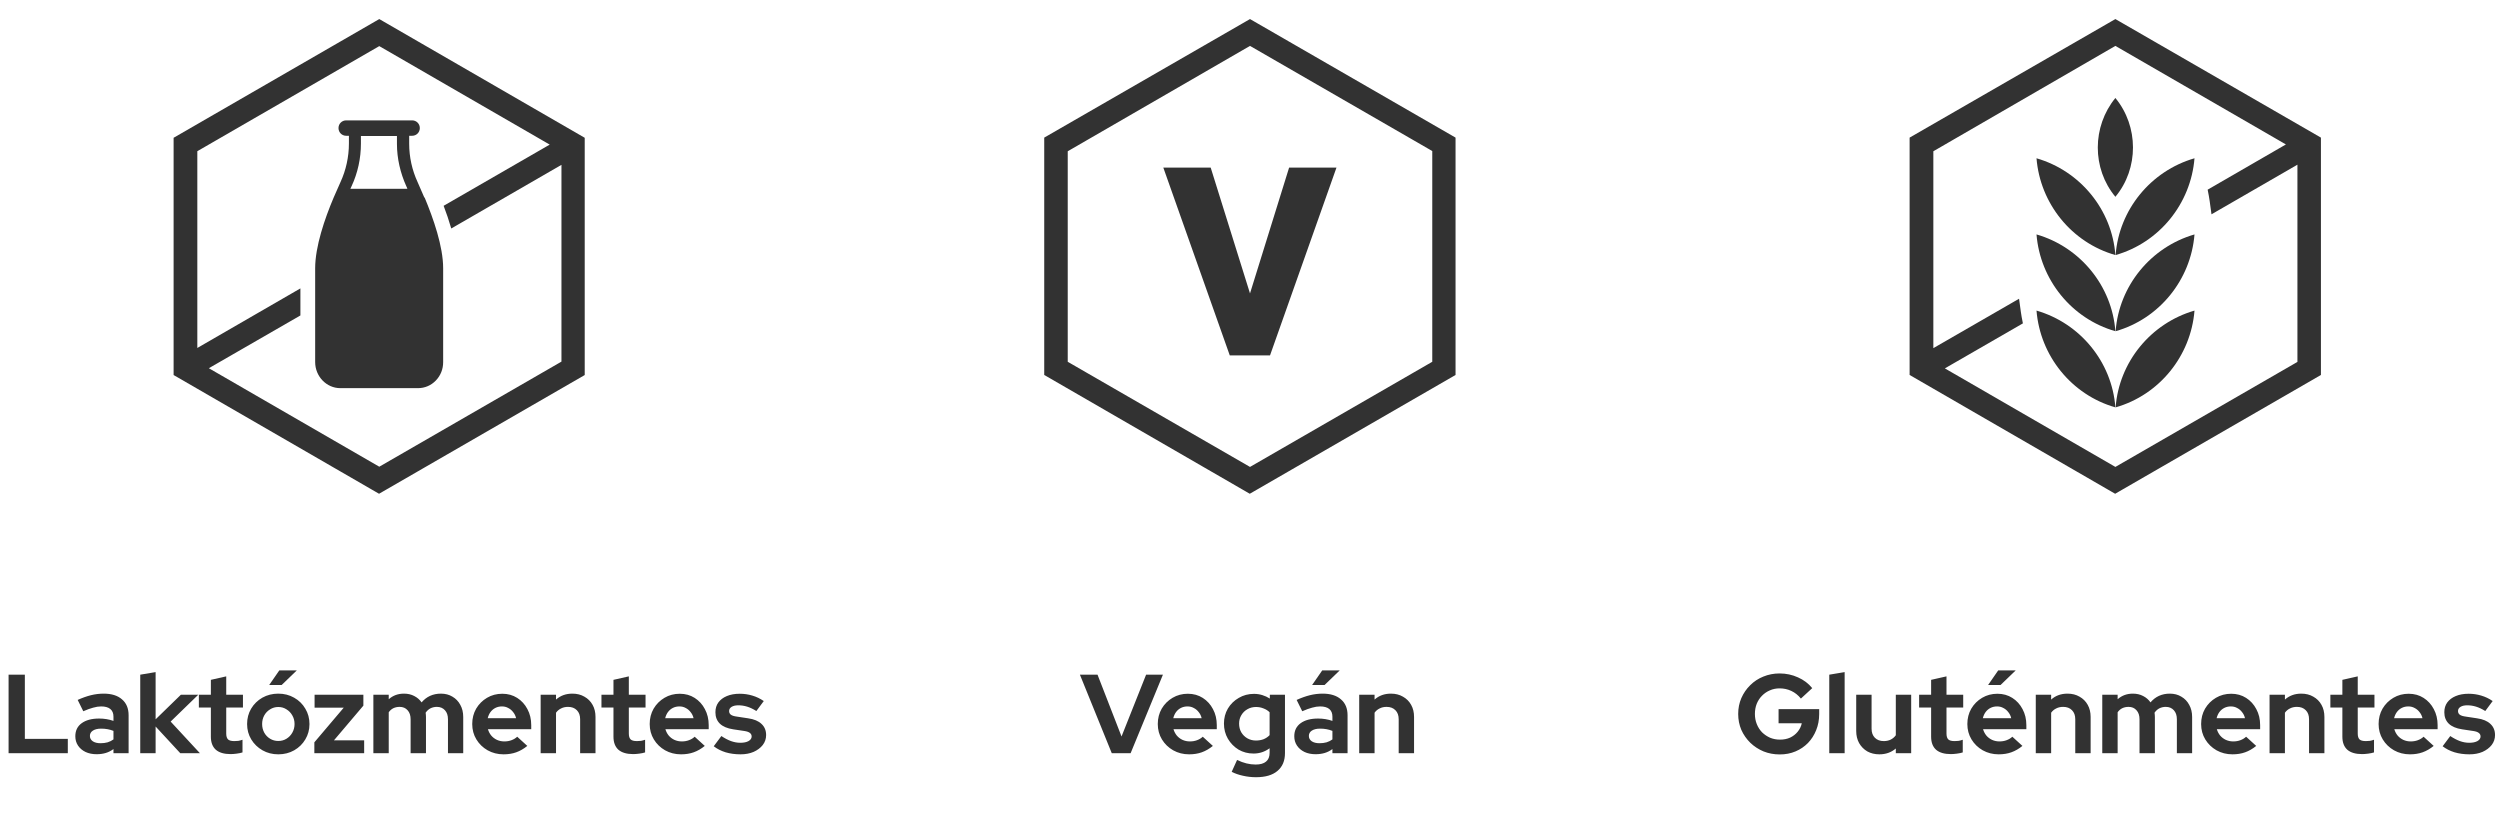
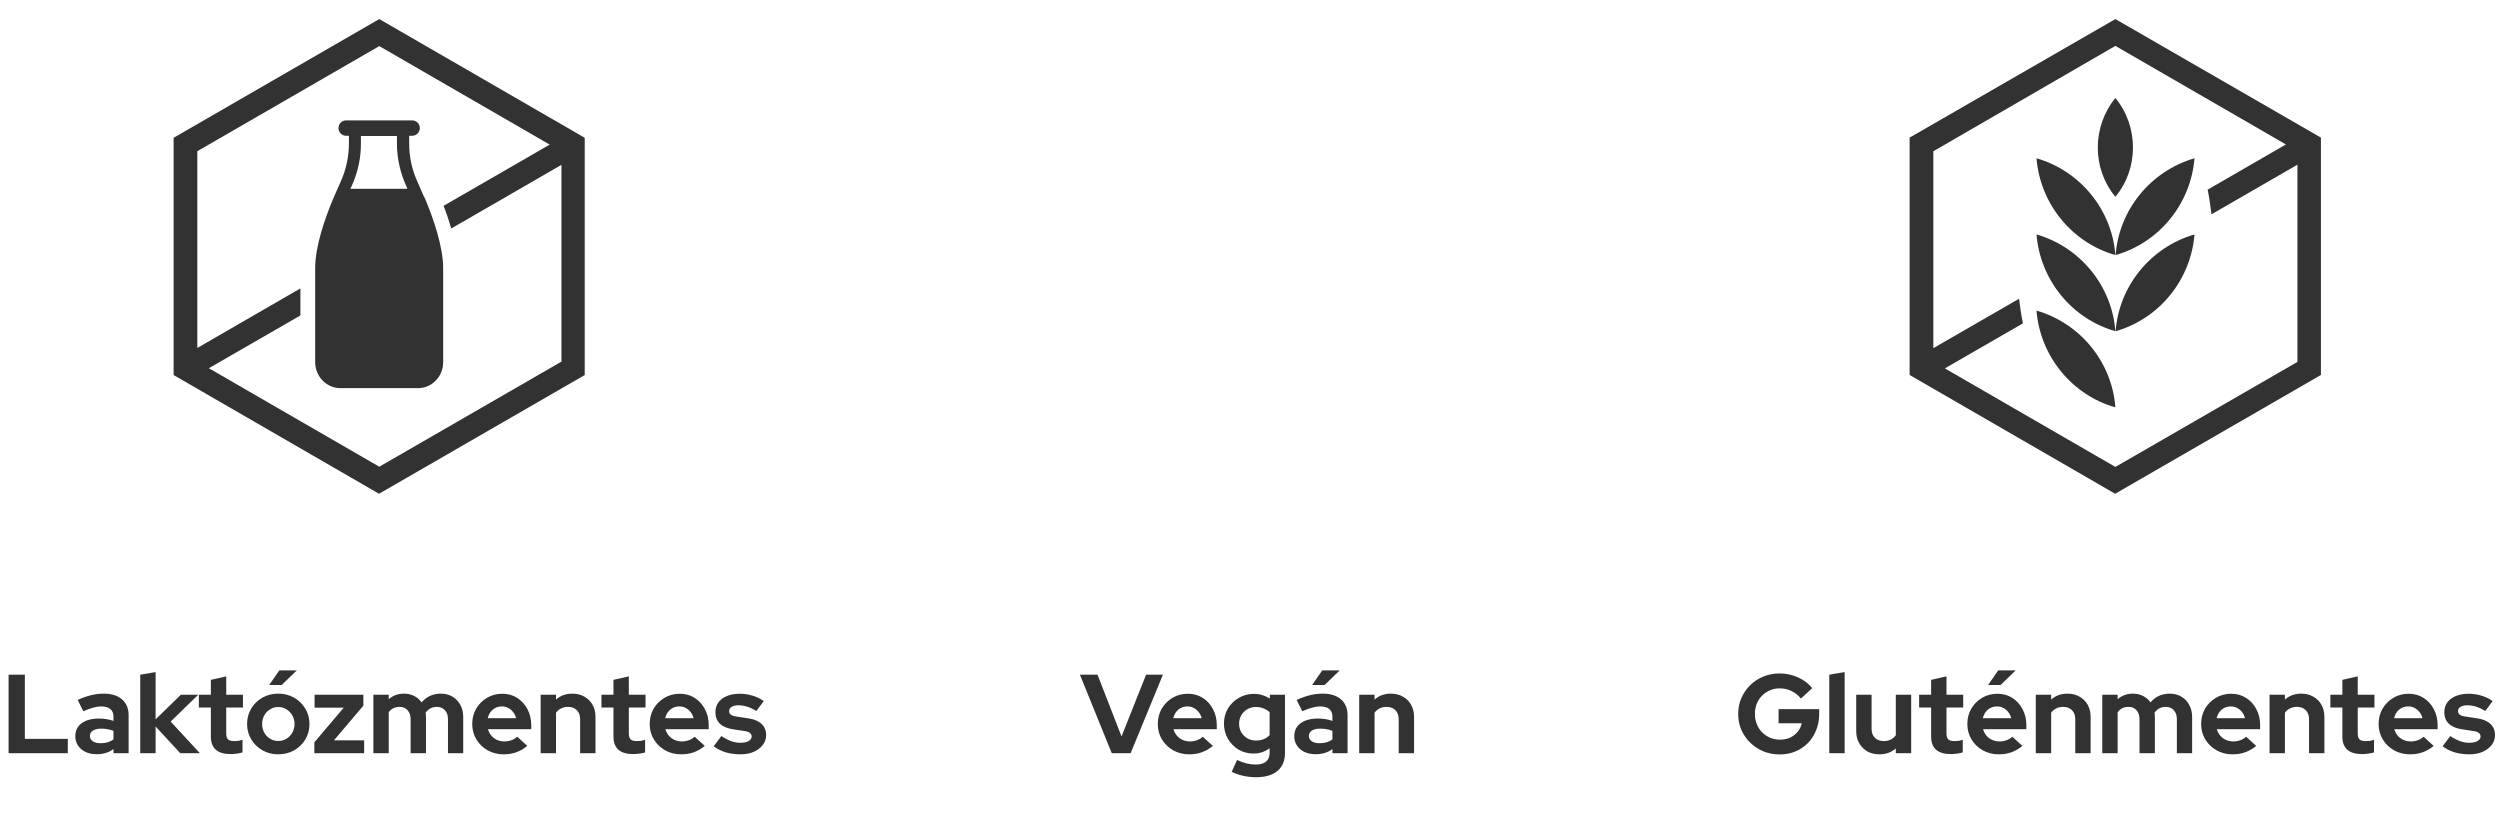
<svg xmlns="http://www.w3.org/2000/svg" fill="none" viewBox="0 0 312 102" height="102" width="312">
  <path stroke-miterlimit="10" stroke-width="0.5" stroke="#323232" fill="#323232" d="M47.334 2.667L21.916 17.34V46.66L47.305 61.333L72.723 46.66V17.34L47.334 2.667ZM70.32 45.274L47.334 58.534L25.563 45.953L37.24 39.224V36.425L24.376 43.86V18.726L47.334 5.466L69.104 18.047L55.674 25.794C55.985 26.614 56.239 27.377 56.466 28.141L70.32 20.139V45.274Z" />
  <path fill="#323232" d="M52.96 24.663C52.96 24.663 52.224 22.967 52.111 22.712C51.433 21.242 51.065 19.602 51.065 17.934V16.945H51.433C51.97 16.945 52.394 16.52 52.394 15.983C52.394 15.446 51.97 15.022 51.433 15.022H43.205C42.668 15.022 42.244 15.446 42.244 15.983C42.244 16.52 42.668 16.945 43.205 16.945H43.545V17.906C43.545 19.574 43.177 21.242 42.499 22.712C42.386 22.967 41.65 24.635 41.65 24.635C40.52 27.293 39.332 30.77 39.332 33.484V45.189C39.332 46.971 40.746 48.441 42.47 48.441H52.168C53.016 48.441 53.808 48.102 54.401 47.48C54.995 46.858 55.306 46.066 55.306 45.189V33.484C55.306 30.742 54.09 27.293 52.988 24.635L52.96 24.663ZM43.743 23.532C43.743 23.532 43.827 23.334 43.884 23.221C44.647 21.581 45.043 19.744 45.043 17.934V16.973H49.539V17.962C49.539 19.772 49.963 21.581 50.698 23.221C50.754 23.334 50.811 23.447 50.839 23.56H43.714L43.743 23.532Z" />
  <path fill="#323232" d="M1.071 94V84.2H3.101V92.208H8.463V94H1.071ZM12.06 94.126C11.538 94.126 11.076 94.033 10.675 93.846C10.273 93.65 9.96 93.384 9.736 93.048C9.512 92.712 9.4 92.325 9.4 91.886C9.4 91.186 9.662 90.645 10.184 90.262C10.716 89.87 11.444 89.674 12.368 89.674C13.003 89.674 13.601 89.772 14.161 89.968V89.436C14.161 89.016 14.03 88.699 13.768 88.484C13.507 88.269 13.124 88.162 12.62 88.162C12.312 88.162 11.981 88.213 11.627 88.316C11.272 88.409 10.861 88.559 10.395 88.764L9.694 87.35C10.273 87.089 10.824 86.893 11.347 86.762C11.879 86.631 12.411 86.566 12.943 86.566C13.922 86.566 14.683 86.804 15.225 87.28C15.775 87.747 16.05 88.409 16.05 89.268V94H14.161V93.482C13.862 93.706 13.54 93.869 13.194 93.972C12.849 94.075 12.471 94.126 12.06 94.126ZM11.22 91.844C11.22 92.124 11.342 92.348 11.585 92.516C11.827 92.675 12.149 92.754 12.55 92.754C12.868 92.754 13.162 92.717 13.432 92.642C13.703 92.558 13.946 92.437 14.161 92.278V91.214C13.927 91.121 13.684 91.051 13.432 91.004C13.181 90.957 12.91 90.934 12.62 90.934C12.182 90.934 11.836 91.018 11.585 91.186C11.342 91.345 11.22 91.564 11.22 91.844ZM17.502 94V84.2L19.42 83.878V89.772L22.57 86.706H24.74L21.296 90.052L24.95 94H22.5L19.42 90.668V94H17.502ZM28.78 94.112C27.968 94.112 27.352 93.93 26.932 93.566C26.522 93.193 26.316 92.651 26.316 91.942V88.302H24.818V86.706H26.316V84.844L28.234 84.41V86.706H30.32V88.302H28.234V91.55C28.234 91.886 28.309 92.129 28.458 92.278C28.608 92.418 28.869 92.488 29.242 92.488C29.429 92.488 29.597 92.479 29.746 92.46C29.905 92.432 30.078 92.385 30.264 92.32V93.902C30.068 93.967 29.821 94.019 29.522 94.056C29.233 94.093 28.986 94.112 28.78 94.112ZM34.73 94.14C34.002 94.14 33.344 93.972 32.756 93.636C32.168 93.3 31.701 92.847 31.356 92.278C31.011 91.709 30.838 91.069 30.838 90.36C30.838 89.651 31.006 89.011 31.342 88.442C31.687 87.863 32.154 87.406 32.742 87.07C33.339 86.734 34.002 86.566 34.73 86.566C35.458 86.566 36.116 86.734 36.704 87.07C37.301 87.406 37.768 87.863 38.104 88.442C38.449 89.011 38.622 89.651 38.622 90.36C38.622 91.069 38.449 91.709 38.104 92.278C37.768 92.847 37.306 93.3 36.718 93.636C36.13 93.972 35.467 94.14 34.73 94.14ZM34.73 92.474C35.113 92.474 35.453 92.381 35.752 92.194C36.06 92.007 36.303 91.755 36.48 91.438C36.667 91.111 36.76 90.752 36.76 90.36C36.76 89.959 36.667 89.599 36.48 89.282C36.303 88.965 36.06 88.713 35.752 88.526C35.453 88.33 35.113 88.232 34.73 88.232C34.357 88.232 34.016 88.33 33.708 88.526C33.4 88.713 33.157 88.965 32.98 89.282C32.803 89.599 32.714 89.959 32.714 90.36C32.714 90.752 32.803 91.111 32.98 91.438C33.157 91.755 33.4 92.007 33.708 92.194C34.016 92.381 34.357 92.474 34.73 92.474ZM33.596 85.488L34.856 83.668H37.04L35.15 85.488H33.596ZM39.231 94V92.642L42.9 88.316H39.26V86.706H45.349V88.064L41.681 92.39H45.447V94H39.231ZM46.596 94V86.706H48.514V87.266C49.036 86.799 49.671 86.566 50.418 86.566C50.894 86.566 51.319 86.664 51.692 86.86C52.065 87.047 52.373 87.313 52.616 87.658C52.914 87.303 53.264 87.033 53.666 86.846C54.077 86.659 54.529 86.566 55.024 86.566C55.575 86.566 56.055 86.692 56.466 86.944C56.886 87.187 57.212 87.527 57.446 87.966C57.688 88.395 57.81 88.899 57.81 89.478V94H55.906V89.758C55.906 89.282 55.78 88.909 55.528 88.638C55.276 88.358 54.94 88.218 54.52 88.218C54.23 88.218 53.965 88.279 53.722 88.4C53.489 88.521 53.288 88.703 53.12 88.946C53.129 89.03 53.139 89.114 53.148 89.198C53.157 89.282 53.162 89.375 53.162 89.478V94H51.244V89.758C51.244 89.282 51.118 88.909 50.866 88.638C50.623 88.358 50.292 88.218 49.872 88.218C49.583 88.218 49.321 88.274 49.088 88.386C48.864 88.498 48.672 88.666 48.514 88.89V94H46.596ZM62.84 94.14C62.112 94.14 61.449 93.972 60.852 93.636C60.264 93.3 59.797 92.847 59.452 92.278C59.106 91.709 58.934 91.069 58.934 90.36C58.934 89.651 59.097 89.011 59.424 88.442C59.76 87.873 60.212 87.42 60.782 87.084C61.351 86.748 61.986 86.58 62.686 86.58C63.386 86.58 64.006 86.753 64.548 87.098C65.089 87.443 65.514 87.91 65.822 88.498C66.139 89.086 66.298 89.753 66.298 90.5V91.004H60.894C60.978 91.293 61.113 91.555 61.3 91.788C61.496 92.021 61.734 92.203 62.014 92.334C62.303 92.465 62.611 92.53 62.938 92.53C63.264 92.53 63.563 92.479 63.834 92.376C64.114 92.273 64.352 92.129 64.548 91.942L65.808 93.09C65.36 93.454 64.898 93.72 64.422 93.888C63.955 94.056 63.428 94.14 62.84 94.14ZM60.866 89.632H64.408C64.342 89.343 64.221 89.091 64.044 88.876C63.876 88.652 63.67 88.479 63.428 88.358C63.194 88.227 62.933 88.162 62.644 88.162C62.345 88.162 62.074 88.223 61.832 88.344C61.589 88.465 61.384 88.638 61.216 88.862C61.057 89.077 60.94 89.333 60.866 89.632ZM67.473 94V86.706H69.391V87.308C69.942 86.813 70.623 86.566 71.435 86.566C72.004 86.566 72.504 86.692 72.933 86.944C73.371 87.187 73.712 87.527 73.955 87.966C74.198 88.395 74.319 88.899 74.319 89.478V94H72.401V89.758C72.401 89.282 72.266 88.909 71.995 88.638C71.724 88.358 71.356 88.218 70.889 88.218C70.562 88.218 70.273 88.283 70.021 88.414C69.769 88.535 69.559 88.713 69.391 88.946V94H67.473ZM79.025 94.112C78.213 94.112 77.597 93.93 77.177 93.566C76.766 93.193 76.561 92.651 76.561 91.942V88.302H75.062V86.706H76.561V84.844L78.478 84.41V86.706H80.564V88.302H78.478V91.55C78.478 91.886 78.553 92.129 78.703 92.278C78.852 92.418 79.113 92.488 79.487 92.488C79.673 92.488 79.841 92.479 79.99 92.46C80.149 92.432 80.322 92.385 80.508 92.32V93.902C80.312 93.967 80.065 94.019 79.766 94.056C79.477 94.093 79.23 94.112 79.025 94.112ZM84.988 94.14C84.26 94.14 83.597 93.972 83 93.636C82.412 93.3 81.945 92.847 81.6 92.278C81.255 91.709 81.082 91.069 81.082 90.36C81.082 89.651 81.245 89.011 81.572 88.442C81.908 87.873 82.361 87.42 82.93 87.084C83.499 86.748 84.134 86.58 84.834 86.58C85.534 86.58 86.155 86.753 86.696 87.098C87.237 87.443 87.662 87.91 87.97 88.498C88.287 89.086 88.446 89.753 88.446 90.5V91.004H83.042C83.126 91.293 83.261 91.555 83.448 91.788C83.644 92.021 83.882 92.203 84.162 92.334C84.451 92.465 84.759 92.53 85.086 92.53C85.413 92.53 85.711 92.479 85.982 92.376C86.262 92.273 86.5 92.129 86.696 91.942L87.956 93.09C87.508 93.454 87.046 93.72 86.57 93.888C86.103 94.056 85.576 94.14 84.988 94.14ZM83.014 89.632H86.556C86.491 89.343 86.369 89.091 86.192 88.876C86.024 88.652 85.819 88.479 85.576 88.358C85.343 88.227 85.081 88.162 84.792 88.162C84.493 88.162 84.223 88.223 83.98 88.344C83.737 88.465 83.532 88.638 83.364 88.862C83.205 89.077 83.089 89.333 83.014 89.632ZM92.42 94.14C91.748 94.14 91.127 94.056 90.558 93.888C89.988 93.711 89.494 93.459 89.074 93.132L90.026 91.858C90.446 92.138 90.847 92.348 91.23 92.488C91.622 92.628 92.009 92.698 92.392 92.698C92.821 92.698 93.162 92.628 93.414 92.488C93.675 92.339 93.806 92.147 93.806 91.914C93.806 91.727 93.731 91.578 93.582 91.466C93.442 91.354 93.213 91.275 92.896 91.228L91.496 91.018C90.768 90.906 90.217 90.673 89.844 90.318C89.47 89.954 89.284 89.478 89.284 88.89C89.284 88.414 89.405 88.008 89.648 87.672C89.9 87.327 90.25 87.061 90.698 86.874C91.155 86.678 91.696 86.58 92.322 86.58C92.854 86.58 93.372 86.655 93.876 86.804C94.389 86.953 94.87 87.182 95.318 87.49L94.394 88.736C93.992 88.484 93.61 88.302 93.246 88.19C92.882 88.078 92.513 88.022 92.14 88.022C91.794 88.022 91.514 88.087 91.3 88.218C91.094 88.349 90.992 88.521 90.992 88.736C90.992 88.932 91.066 89.086 91.216 89.198C91.365 89.31 91.622 89.389 91.986 89.436L93.372 89.646C94.1 89.749 94.655 89.982 95.038 90.346C95.42 90.701 95.612 91.163 95.612 91.732C95.612 92.199 95.472 92.614 95.192 92.978C94.912 93.333 94.534 93.617 94.058 93.832C93.582 94.037 93.036 94.14 92.42 94.14Z" />
-   <path stroke-miterlimit="10" stroke-width="0.5" stroke="#323232" fill="#323232" d="M150.91 21.166H145.535L153.653 44.107H158.321L166.439 21.166H161.065L156.001 37.459L150.91 21.166Z" />
-   <path stroke-miterlimit="10" stroke-width="0.5" stroke="#323232" fill="#323232" d="M156 2.667L130.57 17.319V46.652L155.972 61.333L181.402 46.652V17.319L156 2.667ZM178.997 45.295L156 58.561L133.003 45.295V18.733L156 5.439L178.997 18.705V45.266V45.295Z" />
  <path fill="#323232" d="M138.749 94L134.773 84.2H136.971L139.967 91.914L143.033 84.2H145.133L141.101 94H138.749ZM148.397 94.14C147.669 94.14 147.007 93.972 146.409 93.636C145.821 93.3 145.355 92.847 145.009 92.278C144.664 91.709 144.491 91.069 144.491 90.36C144.491 89.651 144.655 89.011 144.981 88.442C145.317 87.873 145.77 87.42 146.339 87.084C146.909 86.748 147.543 86.58 148.243 86.58C148.943 86.58 149.564 86.753 150.105 87.098C150.647 87.443 151.071 87.91 151.379 88.498C151.697 89.086 151.855 89.753 151.855 90.5V91.004H146.451C146.535 91.293 146.671 91.555 146.857 91.788C147.053 92.021 147.291 92.203 147.571 92.334C147.861 92.465 148.169 92.53 148.495 92.53C148.822 92.53 149.121 92.479 149.391 92.376C149.671 92.273 149.909 92.129 150.105 91.942L151.365 93.09C150.917 93.454 150.455 93.72 149.979 93.888C149.513 94.056 148.985 94.14 148.397 94.14ZM146.423 89.632H149.965C149.9 89.343 149.779 89.091 149.601 88.876C149.433 88.652 149.228 88.479 148.985 88.358C148.752 88.227 148.491 88.162 148.201 88.162C147.903 88.162 147.632 88.223 147.389 88.344C147.147 88.465 146.941 88.638 146.773 88.862C146.615 89.077 146.498 89.333 146.423 89.632ZM156.753 96.996C156.193 96.996 155.652 96.935 155.129 96.814C154.606 96.702 154.135 96.539 153.715 96.324L154.387 94.84C154.788 95.036 155.18 95.181 155.563 95.274C155.946 95.367 156.328 95.414 156.711 95.414C157.28 95.414 157.71 95.293 157.999 95.05C158.298 94.807 158.447 94.443 158.447 93.958V93.384C157.85 93.823 157.182 94.042 156.445 94.042C155.754 94.042 155.129 93.879 154.569 93.552C154.018 93.216 153.575 92.763 153.239 92.194C152.912 91.625 152.749 90.995 152.749 90.304C152.749 89.613 152.912 88.988 153.239 88.428C153.575 87.868 154.028 87.425 154.597 87.098C155.166 86.762 155.801 86.594 156.501 86.594C156.856 86.594 157.201 86.645 157.537 86.748C157.873 86.851 158.186 86.995 158.475 87.182V86.706H160.365V93.986C160.365 94.947 160.052 95.689 159.427 96.212C158.811 96.735 157.92 96.996 156.753 96.996ZM156.739 92.418C157.094 92.418 157.416 92.362 157.705 92.25C157.994 92.129 158.242 91.961 158.447 91.746V88.89C158.242 88.685 157.99 88.526 157.691 88.414C157.402 88.293 157.089 88.232 156.753 88.232C156.352 88.232 155.992 88.325 155.675 88.512C155.358 88.689 155.106 88.937 154.919 89.254C154.732 89.562 154.639 89.912 154.639 90.304C154.639 90.705 154.728 91.065 154.905 91.382C155.092 91.699 155.344 91.951 155.661 92.138C155.988 92.325 156.347 92.418 156.739 92.418ZM164.186 94.126C163.664 94.126 163.202 94.033 162.8 93.846C162.399 93.65 162.086 93.384 161.862 93.048C161.638 92.712 161.526 92.325 161.526 91.886C161.526 91.186 161.788 90.645 162.31 90.262C162.842 89.87 163.57 89.674 164.494 89.674C165.129 89.674 165.726 89.772 166.286 89.968V89.436C166.286 89.016 166.156 88.699 165.894 88.484C165.633 88.269 165.25 88.162 164.746 88.162C164.438 88.162 164.107 88.213 163.752 88.316C163.398 88.409 162.987 88.559 162.52 88.764L161.82 87.35C162.399 87.089 162.95 86.893 163.472 86.762C164.004 86.631 164.536 86.566 165.068 86.566C166.048 86.566 166.809 86.804 167.35 87.28C167.901 87.747 168.176 88.409 168.176 89.268V94H166.286V93.482C165.988 93.706 165.666 93.869 165.32 93.972C164.975 94.075 164.597 94.126 164.186 94.126ZM163.346 91.844C163.346 92.124 163.468 92.348 163.71 92.516C163.953 92.675 164.275 92.754 164.676 92.754C164.994 92.754 165.288 92.717 165.558 92.642C165.829 92.558 166.072 92.437 166.286 92.278V91.214C166.053 91.121 165.81 91.051 165.558 91.004C165.306 90.957 165.036 90.934 164.746 90.934C164.308 90.934 163.962 91.018 163.71 91.186C163.468 91.345 163.346 91.564 163.346 91.844ZM163.752 85.488L165.012 83.668H167.196L165.306 85.488H163.752ZM169.628 94V86.706H171.546V87.308C172.097 86.813 172.778 86.566 173.59 86.566C174.159 86.566 174.659 86.692 175.088 86.944C175.527 87.187 175.867 87.527 176.11 87.966C176.353 88.395 176.474 88.899 176.474 89.478V94H174.556V89.758C174.556 89.282 174.421 88.909 174.15 88.638C173.879 88.358 173.511 88.218 173.044 88.218C172.717 88.218 172.428 88.283 172.176 88.414C171.924 88.535 171.714 88.713 171.546 88.946V94H169.628Z" />
  <path fill="#323232" d="M254.156 19.752C254.609 25.409 258.541 30.275 264 31.831C263.576 26.173 259.616 21.336 254.156 19.752Z" />
  <path fill="#323232" d="M254.156 38.761C254.609 44.418 258.541 49.283 264 50.839C263.576 45.182 259.616 40.345 254.156 38.761Z" />
  <path fill="#323232" d="M264 12.228C261.087 15.792 261.059 21.025 264 24.561C266.942 21.025 266.914 15.764 264 12.228Z" />
  <path fill="#323232" d="M254.156 29.256C254.609 34.914 258.541 39.779 264 41.335C263.576 35.677 259.616 30.84 254.156 29.256Z" />
-   <path fill="#323232" d="M264.029 50.839C269.489 49.283 273.42 44.418 273.873 38.761C268.414 40.345 264.454 45.182 264.029 50.839Z" />
  <path stroke-miterlimit="10" stroke-width="0.5" stroke="#323232" fill="#323232" d="M264 2.667L238.57 17.319V46.652L263.972 61.333L289.402 46.652V17.319L264 2.667ZM286.997 45.295L264 58.561L242.219 45.974L252.176 40.231C252.007 39.411 251.893 38.534 251.78 37.685L241.031 43.88V18.733L264 5.439L285.781 18.026L275.796 23.797C275.965 24.617 276.078 25.494 276.192 26.343L286.969 20.119V45.266L286.997 45.295Z" />
  <path fill="#323232" d="M264.029 31.83C269.489 30.274 273.42 25.409 273.873 19.752C268.414 21.336 264.454 26.173 264.029 31.83Z" />
  <path fill="#323232" d="M264.029 41.335C269.489 39.779 273.42 34.913 273.873 29.256C268.414 30.84 264.454 35.677 264.029 41.335Z" />
  <path fill="#323232" d="M222.12 94.154C221.392 94.154 220.715 94.028 220.09 93.776C219.465 93.515 218.914 93.155 218.438 92.698C217.962 92.231 217.589 91.695 217.318 91.088C217.057 90.472 216.926 89.809 216.926 89.1C216.926 88.391 217.057 87.733 217.318 87.126C217.589 86.51 217.957 85.973 218.424 85.516C218.891 85.049 219.437 84.69 220.062 84.438C220.697 84.177 221.373 84.046 222.092 84.046C222.904 84.046 223.669 84.209 224.388 84.536C225.107 84.853 225.699 85.301 226.166 85.88L224.752 87.182C224.416 86.762 224.019 86.445 223.562 86.23C223.105 86.015 222.615 85.908 222.092 85.908C221.653 85.908 221.247 85.992 220.874 86.16C220.501 86.319 220.174 86.543 219.894 86.832C219.614 87.112 219.395 87.448 219.236 87.84C219.087 88.223 219.012 88.643 219.012 89.1C219.012 89.557 219.091 89.982 219.25 90.374C219.409 90.766 219.628 91.107 219.908 91.396C220.197 91.676 220.529 91.9 220.902 92.068C221.285 92.227 221.7 92.306 222.148 92.306C222.615 92.306 223.035 92.222 223.408 92.054C223.781 91.877 224.094 91.634 224.346 91.326C224.607 91.009 224.78 90.654 224.864 90.262H221.966V88.498H227.034V89.114C227.034 89.842 226.908 90.514 226.656 91.13C226.413 91.737 226.073 92.269 225.634 92.726C225.195 93.174 224.677 93.524 224.08 93.776C223.483 94.028 222.829 94.154 222.12 94.154ZM228.293 94V84.2L230.211 83.878V94H228.293ZM234.539 94.14C233.979 94.14 233.48 94.019 233.041 93.776C232.612 93.524 232.271 93.179 232.019 92.74C231.776 92.301 231.655 91.797 231.655 91.228V86.706H233.573V90.948C233.573 91.415 233.708 91.788 233.979 92.068C234.259 92.348 234.632 92.488 235.099 92.488C235.416 92.488 235.701 92.427 235.953 92.306C236.214 92.175 236.429 91.993 236.597 91.76V86.706H238.515V94H236.597V93.412C236.037 93.897 235.351 94.14 234.539 94.14ZM243.468 94.112C242.656 94.112 242.04 93.93 241.62 93.566C241.209 93.193 241.004 92.651 241.004 91.942V88.302H239.506V86.706H241.004V84.844L242.922 84.41V86.706H245.008V88.302H242.922V91.55C242.922 91.886 242.997 92.129 243.146 92.278C243.295 92.418 243.557 92.488 243.93 92.488C244.117 92.488 244.285 92.479 244.434 92.46C244.593 92.432 244.765 92.385 244.952 92.32V93.902C244.756 93.967 244.509 94.019 244.21 94.056C243.921 94.093 243.673 94.112 243.468 94.112ZM249.431 94.14C248.703 94.14 248.041 93.972 247.443 93.636C246.855 93.3 246.389 92.847 246.043 92.278C245.698 91.709 245.525 91.069 245.525 90.36C245.525 89.651 245.689 89.011 246.015 88.442C246.351 87.873 246.804 87.42 247.373 87.084C247.943 86.748 248.577 86.58 249.277 86.58C249.977 86.58 250.598 86.753 251.139 87.098C251.681 87.443 252.105 87.91 252.413 88.498C252.731 89.086 252.889 89.753 252.889 90.5V91.004H247.485C247.569 91.293 247.705 91.555 247.891 91.788C248.087 92.021 248.325 92.203 248.605 92.334C248.895 92.465 249.203 92.53 249.529 92.53C249.856 92.53 250.155 92.479 250.425 92.376C250.705 92.273 250.943 92.129 251.139 91.942L252.399 93.09C251.951 93.454 251.489 93.72 251.013 93.888C250.547 94.056 250.019 94.14 249.431 94.14ZM247.457 89.632H250.999C250.934 89.343 250.813 89.091 250.635 88.876C250.467 88.652 250.262 88.479 250.019 88.358C249.786 88.227 249.525 88.162 249.235 88.162C248.937 88.162 248.666 88.223 248.423 88.344C248.181 88.465 247.975 88.638 247.807 88.862C247.649 89.077 247.532 89.333 247.457 89.632ZM248.115 85.488L249.375 83.668H251.559L249.669 85.488H248.115ZM254.065 94V86.706H255.983V87.308C256.533 86.813 257.215 86.566 258.027 86.566C258.596 86.566 259.095 86.692 259.525 86.944C259.963 87.187 260.304 87.527 260.547 87.966C260.789 88.395 260.911 88.899 260.911 89.478V94H258.993V89.758C258.993 89.282 258.857 88.909 258.587 88.638C258.316 88.358 257.947 88.218 257.481 88.218C257.154 88.218 256.865 88.283 256.613 88.414C256.361 88.535 256.151 88.713 255.983 88.946V94H254.065ZM262.363 94V86.706H264.281V87.266C264.804 86.799 265.439 86.566 266.185 86.566C266.661 86.566 267.086 86.664 267.459 86.86C267.833 87.047 268.141 87.313 268.383 87.658C268.682 87.303 269.032 87.033 269.433 86.846C269.844 86.659 270.297 86.566 270.791 86.566C271.342 86.566 271.823 86.692 272.233 86.944C272.653 87.187 272.98 87.527 273.213 87.966C273.456 88.395 273.577 88.899 273.577 89.478V94H271.673V89.758C271.673 89.282 271.547 88.909 271.295 88.638C271.043 88.358 270.707 88.218 270.287 88.218C269.998 88.218 269.732 88.279 269.489 88.4C269.256 88.521 269.055 88.703 268.887 88.946C268.897 89.03 268.906 89.114 268.915 89.198C268.925 89.282 268.929 89.375 268.929 89.478V94H267.011V89.758C267.011 89.282 266.885 88.909 266.633 88.638C266.391 88.358 266.059 88.218 265.639 88.218C265.35 88.218 265.089 88.274 264.855 88.386C264.631 88.498 264.44 88.666 264.281 88.89V94H262.363ZM278.607 94.14C277.879 94.14 277.217 93.972 276.619 93.636C276.031 93.3 275.565 92.847 275.219 92.278C274.874 91.709 274.701 91.069 274.701 90.36C274.701 89.651 274.865 89.011 275.191 88.442C275.527 87.873 275.98 87.42 276.549 87.084C277.119 86.748 277.753 86.58 278.453 86.58C279.153 86.58 279.774 86.753 280.315 87.098C280.857 87.443 281.281 87.91 281.589 88.498C281.907 89.086 282.065 89.753 282.065 90.5V91.004H276.661C276.745 91.293 276.881 91.555 277.067 91.788C277.263 92.021 277.501 92.203 277.781 92.334C278.071 92.465 278.379 92.53 278.705 92.53C279.032 92.53 279.331 92.479 279.601 92.376C279.881 92.273 280.119 92.129 280.315 91.942L281.575 93.09C281.127 93.454 280.665 93.72 280.189 93.888C279.723 94.056 279.195 94.14 278.607 94.14ZM276.633 89.632H280.175C280.11 89.343 279.989 89.091 279.811 88.876C279.643 88.652 279.438 88.479 279.195 88.358C278.962 88.227 278.701 88.162 278.411 88.162C278.113 88.162 277.842 88.223 277.599 88.344C277.357 88.465 277.151 88.638 276.983 88.862C276.825 89.077 276.708 89.333 276.633 89.632ZM283.24 94V86.706H285.158V87.308C285.709 86.813 286.39 86.566 287.202 86.566C287.772 86.566 288.271 86.692 288.7 86.944C289.139 87.187 289.48 87.527 289.722 87.966C289.965 88.395 290.086 88.899 290.086 89.478V94H288.168V89.758C288.168 89.282 288.033 88.909 287.762 88.638C287.492 88.358 287.123 88.218 286.656 88.218C286.33 88.218 286.04 88.283 285.788 88.414C285.536 88.535 285.326 88.713 285.158 88.946V94H283.24ZM294.792 94.112C293.98 94.112 293.364 93.93 292.944 93.566C292.533 93.193 292.328 92.651 292.328 91.942V88.302H290.83V86.706H292.328V84.844L294.246 84.41V86.706H296.332V88.302H294.246V91.55C294.246 91.886 294.321 92.129 294.47 92.278C294.619 92.418 294.881 92.488 295.254 92.488C295.441 92.488 295.609 92.479 295.758 92.46C295.917 92.432 296.089 92.385 296.276 92.32V93.902C296.08 93.967 295.833 94.019 295.534 94.056C295.245 94.093 294.997 94.112 294.792 94.112ZM300.756 94.14C300.028 94.14 299.365 93.972 298.768 93.636C298.18 93.3 297.713 92.847 297.368 92.278C297.022 91.709 296.85 91.069 296.85 90.36C296.85 89.651 297.013 89.011 297.34 88.442C297.676 87.873 298.128 87.42 298.698 87.084C299.267 86.748 299.902 86.58 300.602 86.58C301.302 86.58 301.922 86.753 302.464 87.098C303.005 87.443 303.43 87.91 303.738 88.498C304.055 89.086 304.214 89.753 304.214 90.5V91.004H298.81C298.894 91.293 299.029 91.555 299.216 91.788C299.412 92.021 299.65 92.203 299.93 92.334C300.219 92.465 300.527 92.53 300.854 92.53C301.18 92.53 301.479 92.479 301.75 92.376C302.03 92.273 302.268 92.129 302.464 91.942L303.724 93.09C303.276 93.454 302.814 93.72 302.338 93.888C301.871 94.056 301.344 94.14 300.756 94.14ZM298.782 89.632H302.324C302.258 89.343 302.137 89.091 301.96 88.876C301.792 88.652 301.586 88.479 301.344 88.358C301.11 88.227 300.849 88.162 300.56 88.162C300.261 88.162 299.99 88.223 299.748 88.344C299.505 88.465 299.3 88.638 299.132 88.862C298.973 89.077 298.856 89.333 298.782 89.632ZM308.187 94.14C307.515 94.14 306.895 94.056 306.325 93.888C305.756 93.711 305.261 93.459 304.841 93.132L305.793 91.858C306.213 92.138 306.615 92.348 306.997 92.488C307.389 92.628 307.777 92.698 308.159 92.698C308.589 92.698 308.929 92.628 309.181 92.488C309.443 92.339 309.573 92.147 309.573 91.914C309.573 91.727 309.499 91.578 309.349 91.466C309.209 91.354 308.981 91.275 308.663 91.228L307.263 91.018C306.535 90.906 305.985 90.673 305.611 90.318C305.238 89.954 305.051 89.478 305.051 88.89C305.051 88.414 305.173 88.008 305.415 87.672C305.667 87.327 306.017 87.061 306.465 86.874C306.923 86.678 307.464 86.58 308.089 86.58C308.621 86.58 309.139 86.655 309.643 86.804C310.157 86.953 310.637 87.182 311.085 87.49L310.161 88.736C309.76 88.484 309.377 88.302 309.013 88.19C308.649 88.078 308.281 88.022 307.907 88.022C307.562 88.022 307.282 88.087 307.067 88.218C306.862 88.349 306.759 88.521 306.759 88.736C306.759 88.932 306.834 89.086 306.983 89.198C307.133 89.31 307.389 89.389 307.753 89.436L309.139 89.646C309.867 89.749 310.423 89.982 310.805 90.346C311.188 90.701 311.379 91.163 311.379 91.732C311.379 92.199 311.239 92.614 310.959 92.978C310.679 93.333 310.301 93.617 309.825 93.832C309.349 94.037 308.803 94.14 308.187 94.14Z" />
</svg>